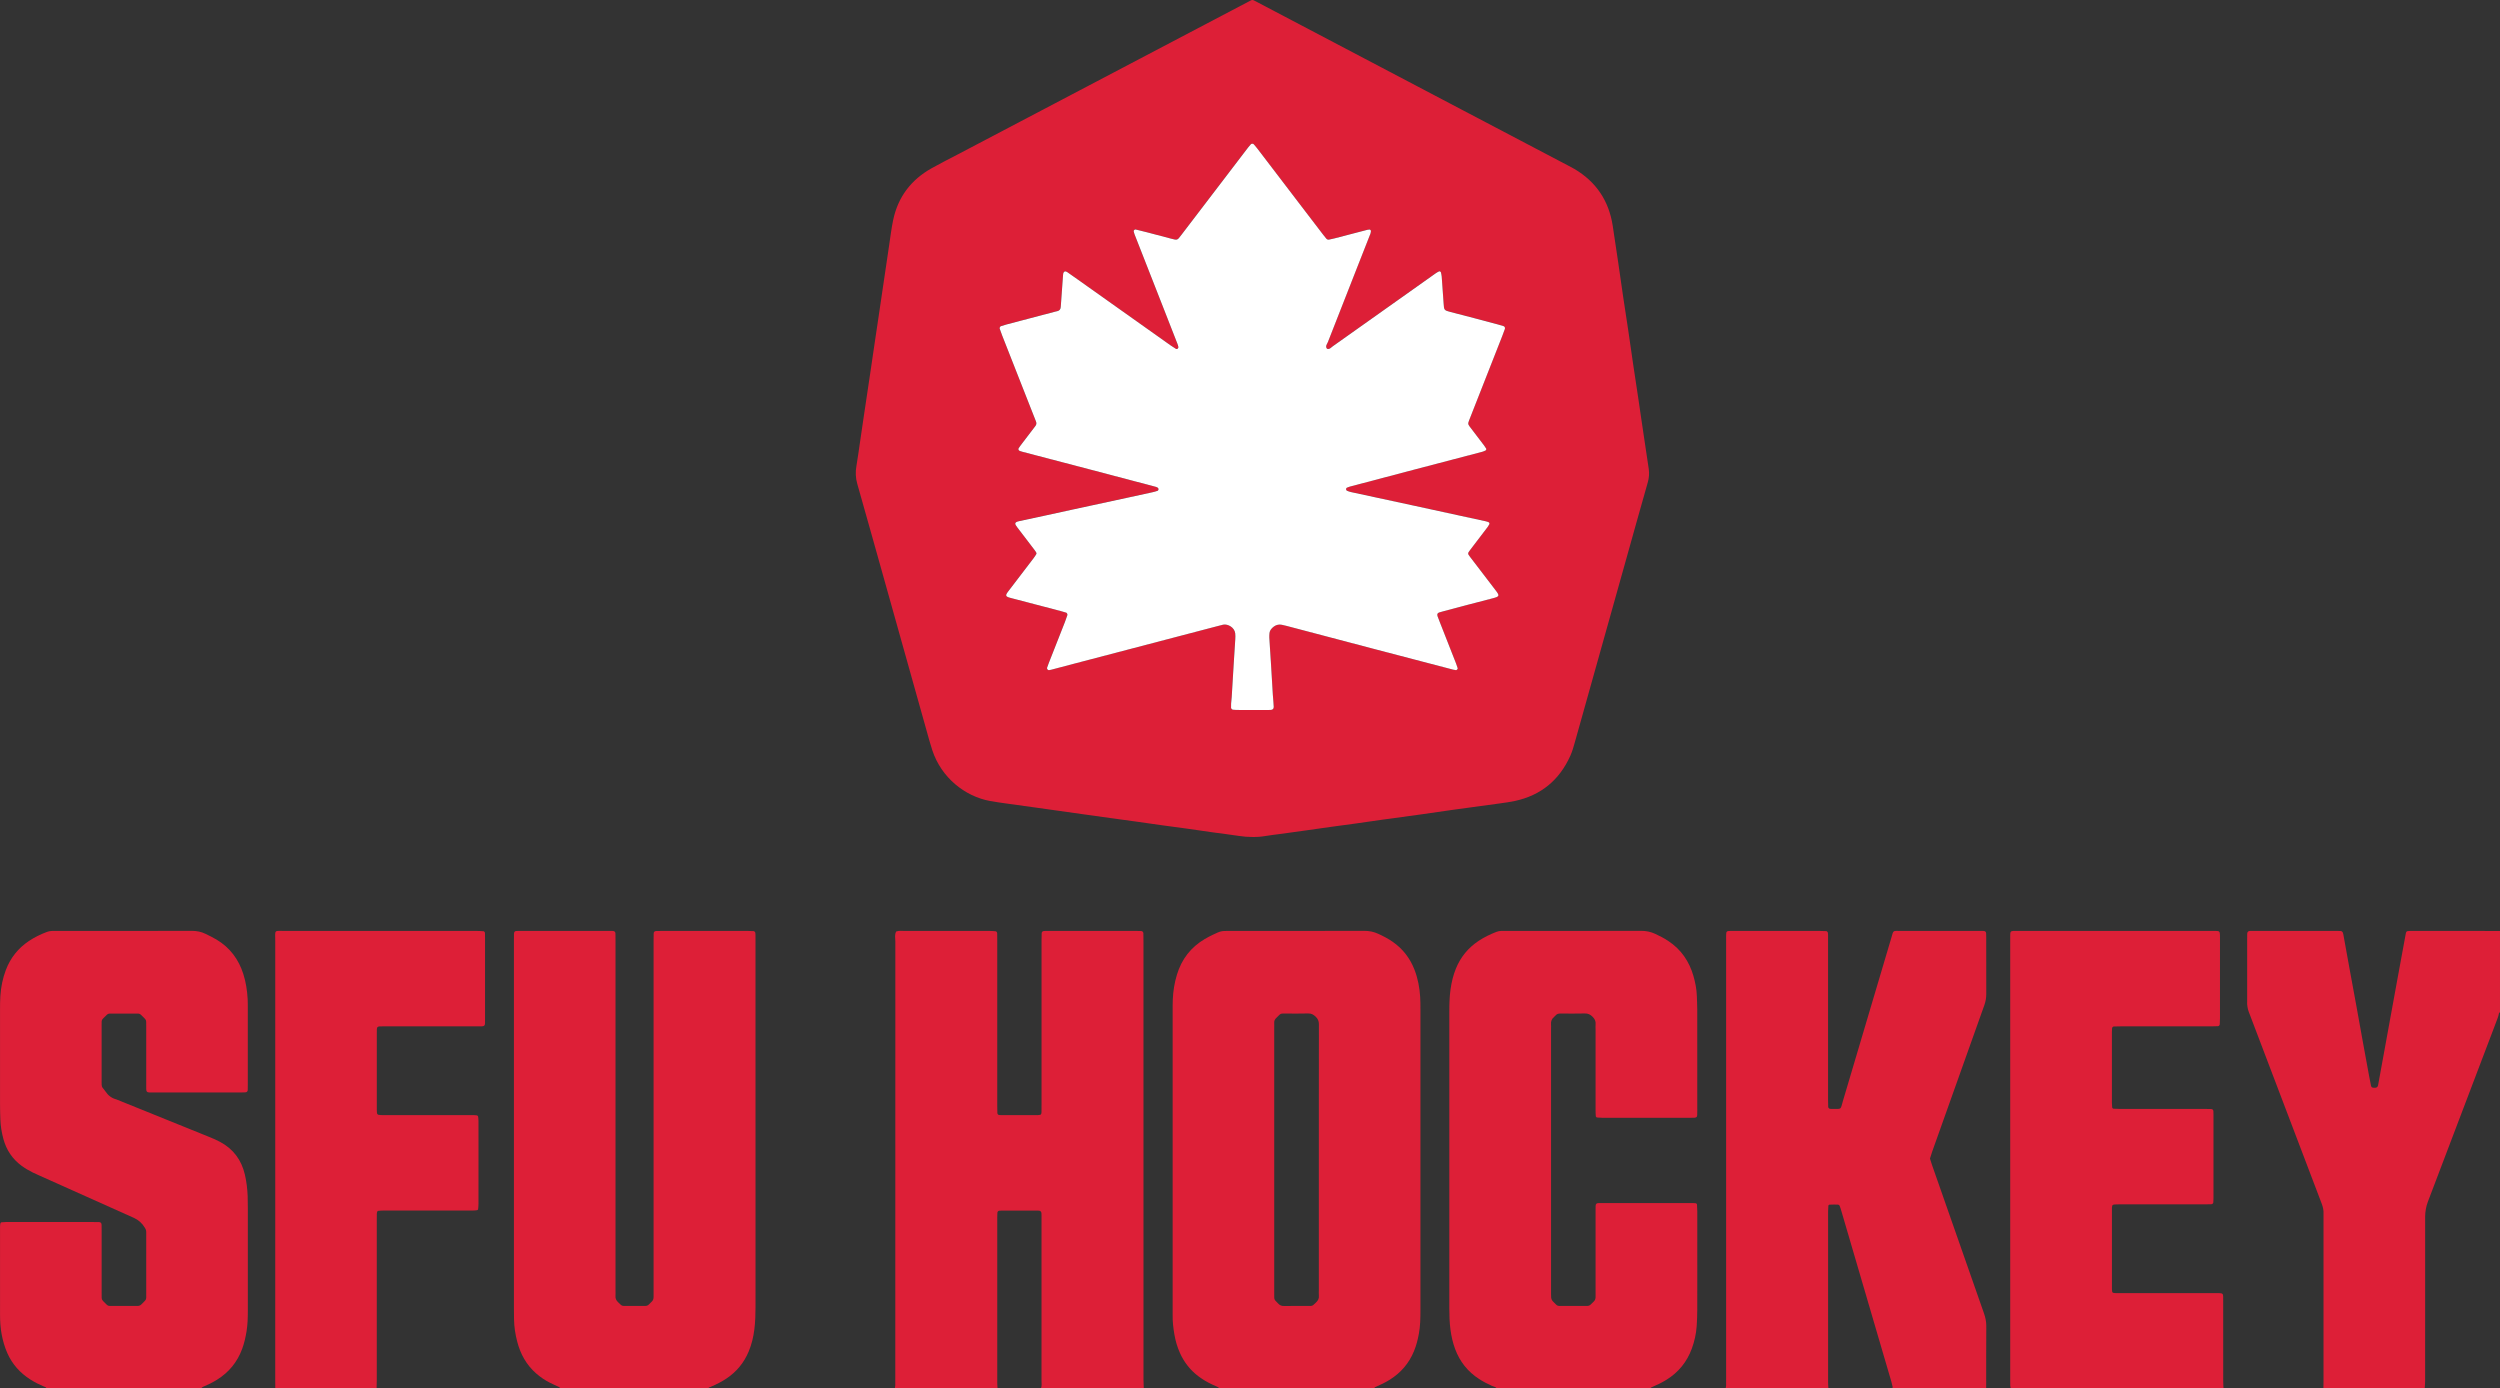
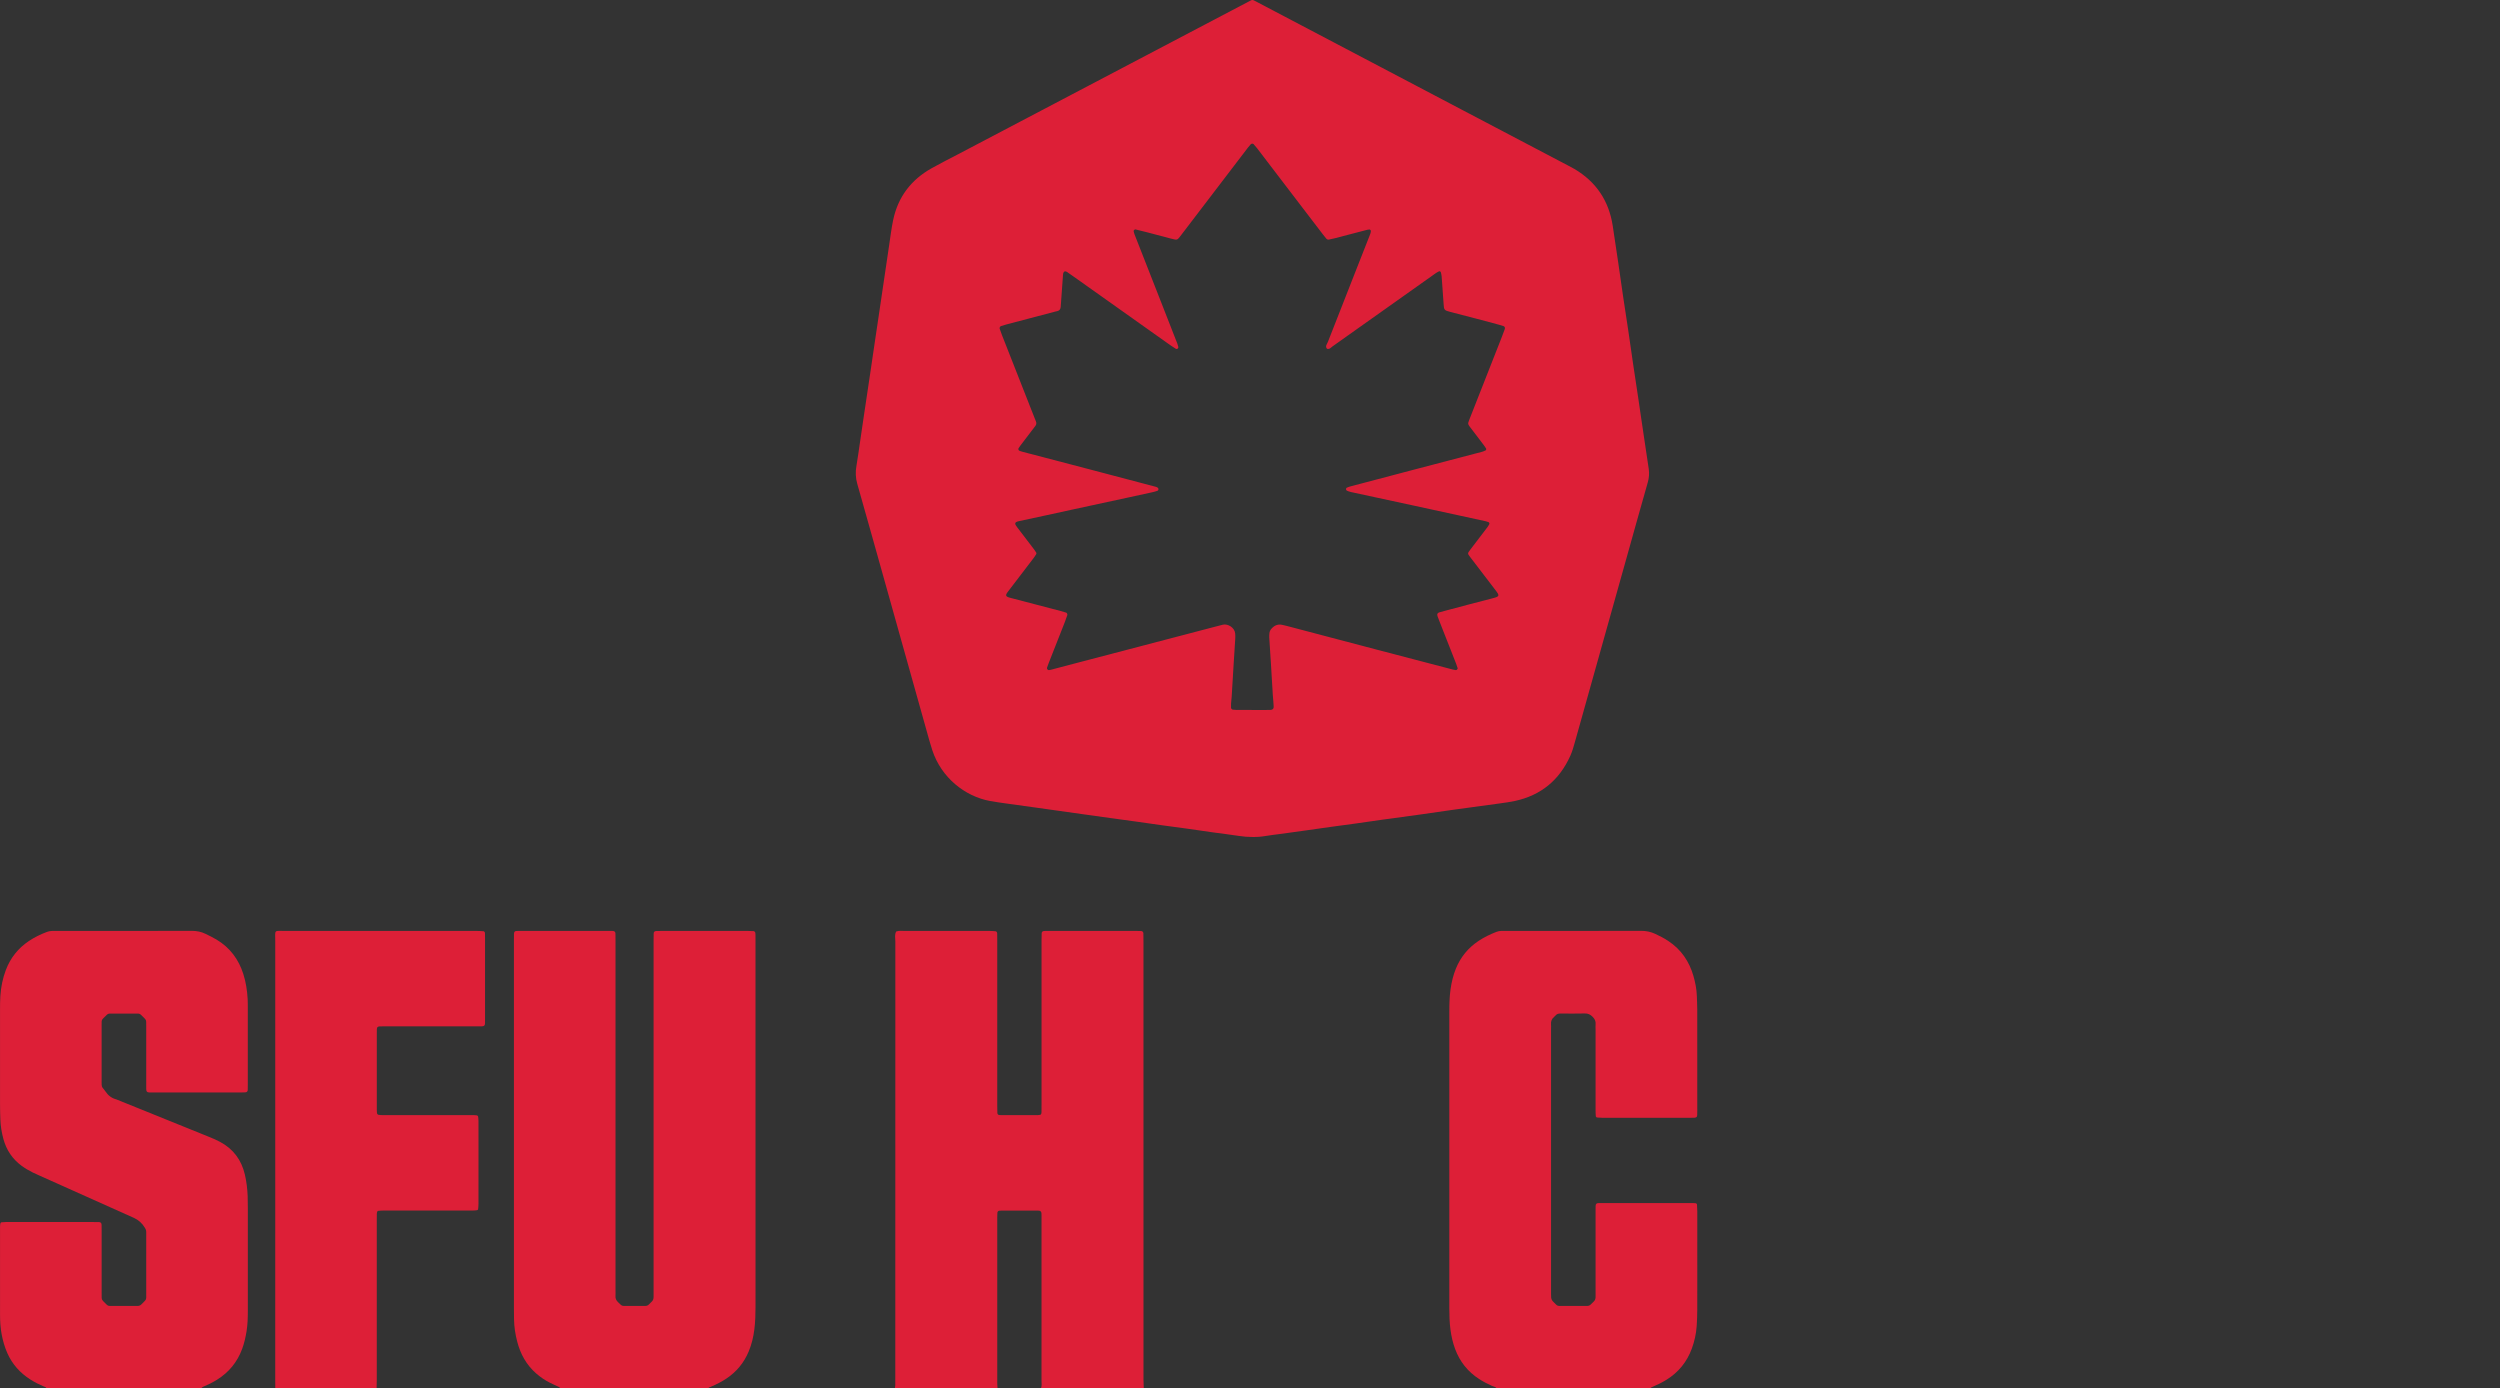
<svg xmlns="http://www.w3.org/2000/svg" viewBox="0 0 2162.61 1201.01" id="Layer_1">
  <rect x="0" y="0" width="2162.61" height="1201.01" fill="#333333" stroke="none" />
  <defs>
    <style>.cls-1{fill:#dd1f37;}.cls-1,.cls-2{stroke-width:0px;}.cls-2{fill:#fff;}</style>
  </defs>
  <path d="m774.04,1201.01c.14-.81.38-1.63.41-2.44.06-1.88.02-3.75.02-5.63,0-126.2,0-252.41.05-378.61,0-2.84-.83-5.83.75-8.56,2.64-.9,5.36-.45,8.04-.45,24.41-.04,48.81-.03,73.22-.01,1.66,0,3.32.14,4.97.32.32.03.67.49.85.83.19.35.25.79.26,1.2.04,2.09.05,4.17.05,6.26,0,47.56,0,95.12,0,142.68,0,2.08.06,4.17.11,6.25.02.84.74,1.63,1.49,1.68.83.06,1.66.13,2.5.13,10.01,0,20.03.01,30.04,0,1.03,0,2.07-.11,3.08-.31.33-.06.71-.5.82-.85.19-.58.23-1.23.24-1.85.03-2.09.03-4.17.03-6.26,0-47.35,0-94.71,0-142.06,0-2.08.07-4.17.14-6.25.03-.84.78-1.57,1.58-1.65.41-.04.83-.1,1.24-.11,1.04-.02,2.09-.02,3.13-.02,25.24,0,50.48,0,75.72,0,1.46,0,2.92.02,4.38.08,1.1.04,1.88.86,1.91,2.04.05,2.29.08,4.59.08,6.88,0,126.41,0,252.83.01,379.24,0,2.5.16,4.99.25,7.49h-88.9c.86-2.22.44-4.54.44-6.81.03-46.3.02-92.59.02-138.89,0-1.25,0-2.5,0-3.75,0-.63-.02-1.25-.05-1.88-.08-1.54-.83-2.37-2.22-2.44-.62-.03-1.25-.06-1.87-.06-10.01,0-20.02,0-30.03,0-.83,0-1.67.06-2.5.12-.71.05-1.48.91-1.52,1.72-.06,1.46-.12,2.91-.12,4.37,0,47.55,0,95.1,0,142.64,0,1.66.18,3.32.27,4.98h-88.9Z" class="cls-1" />
-   <path d="m1054.51,1201.01c-.21-.33-.35-.82-.66-.96-1.68-.82-3.41-1.56-5.11-2.34-4.18-1.92-8.13-4.24-11.82-6.99-7.19-5.35-12.53-12.16-16.21-20.31-2.33-5.16-3.88-10.57-4.83-16.13-.95-5.55-1.6-11.15-1.49-16.8.05-2.29,0-4.59,0-6.88,0-84.9,0-169.81,0-254.71,0-3.75-.03-7.51.12-11.26.29-7.32,1.47-14.51,3.6-21.53,4.06-13.35,12-23.69,24.05-30.79,2.33-1.37,4.74-2.63,7.19-3.79,6.89-3.25,6.91-3.22,14.4-3.22,38.8,0,77.6.05,116.4-.07,4.31-.01,8.22.8,12.07,2.55,4.37,1.99,8.62,4.2,12.57,6.96,8.81,6.16,15.06,14.31,18.89,24.33,2.86,7.47,4.31,15.23,4.82,23.17.23,3.54.23,7.09.24,10.63.01,86.99,0,173.98,0,260.97,0,6.68-.15,13.34-1.36,19.95-.94,5.15-2.23,10.18-4.22,15.02-4.34,10.56-11.42,18.81-21.13,24.82-3.91,2.42-8.04,4.4-12.26,6.2-.51.22-.86.79-1.28,1.2h-133.97Zm86.35-197.87c0-17.73,0-35.46,0-53.18,0-21.27-.04-42.55.05-63.82.01-2.72-.77-4.72-2.72-6.6-1.89-1.83-3.75-2.94-6.55-2.85-6.46.2-12.93.05-19.39.07-4.86.01-4.09-.28-7.6,3.19-.15.15-.3.29-.45.44-1.28,1.18-2.09,2.53-1.96,4.38.11,1.45.01,2.92.01,4.38,0,76.13,0,152.25,0,228.38,0,1.67.04,3.34.03,5,0,1.11.44,2.01,1.18,2.79.72.75,1.47,1.48,2.17,2.25,1.32,1.46,2.83,2.21,4.92,2.18,6.88-.11,13.76-.02,20.65-.04,4.44-.01,3.82.2,7.11-2.91,1.78-1.68,2.87-3.47,2.57-6.02-.17-1.44-.03-2.92-.03-4.38,0-37.75,0-75.5,0-113.25Z" class="cls-1" />
-   <path d="m1492.74,1201.01c.14-.81.38-1.63.41-2.44.06-1.88.02-3.76.02-5.63,0-126.24,0-252.49,0-378.73,0-1.88-.02-3.76.02-5.63.05-2.79.5-3.24,3.31-3.27,2.92-.03,5.84-.01,8.76-.01,22.95,0,45.91,0,68.86,0,1.87,0,3.75.09,5.62.17.74.03,1.46.88,1.51,1.7.04.62.1,1.25.1,1.87.02,1.67,0,3.34,0,5.01,0,45.7,0,91.4,0,137.09,0,2.08.04,4.17.11,6.25.04,1.12.83,1.79,2.05,1.85.42.02.83.05,1.25.04,8.81-.11,7.05,1.19,9.54-7.18,13.89-46.75,27.71-93.53,41.62-140.28,2.24-7.54.89-6.51,8.82-6.52,22.54-.04,45.07-.02,67.61-.01,6.08,0,5.82-.31,5.82,5.74,0,16.28-.05,32.55.04,48.83.02,3.4-.58,6.58-1.71,9.76-15.06,42.21-30.09,84.43-45.1,126.66-.7,1.96-1.27,3.95-1.9,5.93.64,1.98,1.23,3.97,1.91,5.93,14.94,42.7,29.86,85.39,44.86,128.07,1.26,3.59,1.98,7.14,1.96,10.97-.13,17.94-.08,35.89-.1,53.84h-81.39c.19-.35.6-.75.54-1.05-.33-1.63-.73-3.25-1.19-4.85-2.68-9.19-5.39-18.37-8.08-27.56-11.7-39.94-23.4-79.88-35.11-119.83-.47-1.6-.93-3.2-1.56-4.74-.19-.45-.92-.94-1.42-.96-2.49-.08-4.98-.03-7.47.06-.3.01-.8.53-.83.84-.15,1.66-.24,3.32-.24,4.98-.01,49.38-.01,98.75,0,148.13,0,1.66.18,3.32.27,4.97h-88.9Z" class="cls-1" />
  <path d="m484.81,1201.01c-.42-.41-.78-.96-1.28-1.2-2.62-1.28-5.32-2.4-7.92-3.72-4.29-2.18-8.25-4.88-11.87-8.06-8.44-7.41-13.57-16.8-16.35-27.55-1.63-6.27-2.63-12.65-2.72-19.15-.04-2.92-.09-5.84-.09-8.76,0-106.6,0-213.2,0-319.8,0-1.67,0-3.34.04-5.01.04-1.63.7-2.36,2.15-2.42.83-.03,1.67-.05,2.5-.05,26.08,0,52.15,0,78.23,0,.83,0,1.67,0,2.5.03,1.57.05,2.37.76,2.4,2.19.04,2.09.05,4.17.05,6.26,0,43.81,0,87.62,0,131.42,0,56.95,0,113.9,0,170.85,0,1.67.11,3.35-.02,5-.19,2.28.69,3.95,2.32,5.5,3.61,3.42,2.75,3.14,7.63,3.16,5.21.02,10.43,0,15.65,0,1.31,0,2.45-.35,3.36-1.35.71-.76,1.44-1.52,2.22-2.2,1.38-1.2,1.82-2.72,1.78-4.47-.04-1.88,0-3.75,0-5.63,0-100.76,0-201.52,0-302.27,0-2.09.02-4.17.07-6.25.04-1.45.83-2.14,2.44-2.18,1.25-.04,2.5-.03,3.75-.03,25.24,0,50.48,0,75.72,0,1.46,0,2.91.05,4.37.12.84.04,1.61.77,1.67,1.55.05.62.12,1.25.13,1.87.02,1.67.01,3.34.01,5.01,0,105.56,0,211.11.02,316.67,0,6.48-.2,12.93-1,19.36-.82,6.65-2.36,13.12-4.96,19.31-4.06,9.7-10.47,17.45-19.22,23.3-4.18,2.8-8.65,5.02-13.24,7.01-.94.41-2.02.58-2.65,1.52h-127.71Z" class="cls-1" />
  <path d="m40.32,1201.01c-.3-.91-1.12-1.11-1.89-1.43-4.23-1.79-8.36-3.78-12.23-6.27-8.83-5.66-15.57-13.14-19.85-22.78-2.3-5.17-3.83-10.56-4.89-16.11-1.06-5.56-1.42-11.17-1.43-16.81-.03-25.46-.02-50.91-.01-76.37,0-1.03.12-2.08.33-3.09.06-.33.53-.77.86-.81,1.23-.16,2.49-.23,3.73-.23,11.27-.02,22.53,0,33.8,0,13.98,0,27.96,0,41.94,0,1.67,0,3.34,0,5.01.05,1.41.04,2.14.85,2.18,2.43.04,1.88.04,3.76.04,5.63,0,17.53,0,35.05,0,52.58,0,1.67.02,3.34.04,5.01.01.86.31,1.62.9,2.26.28.31.54.64.83.93,4.26,4.15,2.9,3.67,8.65,3.7,6.89.03,13.77,0,20.66,0,1.32,0,2.4-.43,3.34-1.39,4.77-4.83,4.14-3.32,4.15-9.72.03-16.48.01-32.97.01-49.45,0-1.04-.03-2.09,0-3.13.03-1.29-.25-2.48-.98-3.55-.12-.17-.21-.36-.31-.54q-3.4-5.72-9.48-8.44c-27.21-12.19-54.41-24.38-81.62-36.57-1.9-.85-3.81-1.69-5.68-2.61-3.37-1.66-6.61-3.54-9.65-5.77-8.06-5.91-13.28-13.75-15.86-23.34-1.46-5.45-2.4-11.01-2.61-16.65-.17-4.59-.28-9.18-.28-13.77-.03-27.33-.02-54.67,0-82,0-3.75.03-7.52.28-11.26.52-7.73,2.02-15.28,4.8-22.55,4-10.46,10.65-18.8,19.97-25,4.88-3.25,10.12-5.81,15.61-7.85,1.15-.43,2.41-.66,3.63-.77,1.45-.13,2.92-.04,4.38-.04,39.02,0,78.04.05,117.05-.07,4.31-.01,8.26.72,12.05,2.59,3.17,1.57,6.38,3.1,9.42,4.91,11.63,6.93,19.22,17.08,23.29,29.91,2.22,6.99,3.3,14.21,3.72,21.52.14,2.5.13,5.01.13,7.51.01,22.33,0,44.65,0,66.98,0,1.46-.02,2.92-.06,4.38-.03,1.04-.89,1.85-2.06,1.9-1.46.07-2.92.12-4.38.12-25.04,0-50.08,0-75.11,0-1.25,0-2.5,0-3.75-.05-1.82-.06-2.45-.76-2.49-2.79-.03-1.67-.02-3.34-.02-5.01,0-15.44,0-30.88,0-46.32,0-1.04.01-2.09,0-3.13-.07-6.22.6-4.75-4.3-9.66-.76-.76-1.62-1.28-2.74-1.28-8.14,0-16.27,0-24.41-.01-1.11,0-2.01.43-2.78,1.19-1.04,1.03-2.07,2.06-3.1,3.09-.76.76-1.23,1.65-1.22,2.77,0,1.04-.03,2.09-.03,3.13,0,16.07,0,32.13,0,48.2,0,1.04.03,2.09.02,3.13,0,1.08.31,2.04,1,2.88.79.97,1.62,1.92,2.31,2.96,2.28,3.43,5.29,5.84,9.34,6.85,26.48,10.7,52.95,21.41,79.43,32.11,1.93.78,3.87,1.56,5.77,2.41,1.52.68,3.02,1.42,4.49,2.21,11.58,6.15,18.65,15.74,21.59,28.45,1.41,6.11,2.15,12.32,2.39,18.59.13,3.33.14,6.68.14,10.01,0,29.84,0,59.68,0,89.51,0,5.85-.18,11.67-1.12,17.47-.84,5.16-1.99,10.22-3.8,15.13-4.19,11.38-11.45,20.23-21.72,26.64-3.9,2.44-8.03,4.43-12.26,6.22-.59.25-1.06.59-1.18,1.27H40.32Z" class="cls-1" />
  <path d="m1294.91,1201.01c-1.17-1.33-2.92-1.55-4.42-2.22-3.81-1.71-7.51-3.63-11.02-5.9-9.79-6.34-16.68-15.02-20.72-25.93-2.03-5.49-3.31-11.17-4.06-16.99-.77-6.02-.97-12.05-.97-18.1.01-85.54.02-171.08,0-256.62,0-6.47.15-12.93,1.05-19.35.88-6.22,2.3-12.28,4.68-18.11,4.07-9.95,10.58-17.87,19.52-23.83,4.89-3.26,10.13-5.77,15.59-7.89,1.4-.54,2.8-.78,4.27-.78,1.25,0,2.5,0,3.76,0,39.01,0,78.03.05,117.04-.07,4.31-.01,8.22.78,12.07,2.55,3.99,1.83,7.87,3.84,11.52,6.27,11.09,7.37,18.11,17.69,21.72,30.37,1.6,5.62,2.72,11.36,2.91,17.23.13,3.96.33,7.92.34,11.88.03,28.79.02,57.58.02,86.37,0,.42,0,.83,0,1.25-.02,5.96.3,5.79-5.81,5.79-25.45-.01-50.91,0-76.36-.01-1.45,0-2.91-.1-4.36-.21-.7-.05-1.2-.63-1.25-1.19-.16-1.87-.2-3.74-.2-5.62-.01-23.16,0-46.32,0-69.47,0-1.46-.12-2.93.02-4.38.27-2.72-.76-4.71-2.7-6.61-1.91-1.87-3.84-2.82-6.6-2.75-7.09.18-14.19.08-21.28.05-1.53,0-2.87.33-3.91,1.54-.41.47-.85.93-1.33,1.32-2.14,1.7-2.98,3.91-2.73,6.62.12,1.24.02,2.5.02,3.75,0,75.53,0,151.05,0,226.58,0,2.09-.03,4.18.12,6.25.06.78.52,1.56.93,2.26.31.53.8.95,1.25,1.39,3.5,3.48,2.69,3.23,7.58,3.24,7.09,0,14.19-.02,21.28,0,1.34,0,2.42-.47,3.34-1.41.73-.74,1.44-1.51,2.23-2.2,1.36-1.19,1.87-2.67,1.79-4.45-.07-1.67-.01-3.34-.01-5.01,0-23.37,0-46.73,0-70.1,0-6.06-.23-5.85,5.74-5.85,25.45,0,50.91,0,76.36,0,1.46,0,2.92.01,4.37.17.56.06,1.21.47,1.26,1.18.13,1.87.25,3.74.25,5.61.02,13.14.01,26.29.01,39.43,0,15.23.04,30.46-.02,45.69-.02,4.79-.17,9.6-.5,14.38-.46,6.69-1.92,13.2-4.22,19.5-4.24,11.58-11.64,20.6-22.15,27.07-3.74,2.3-7.67,4.22-11.71,5.93-.77.32-1.58.54-1.98,1.37h-132.72Z" class="cls-1" />
-   <path d="m1739.4,1201.01c-.16-.81-.42-1.62-.44-2.44-.07-2.08-.04-4.17-.04-6.26,0-126.03,0-252.07,0-378.1,0-.63,0-1.25,0-1.88.07-7.74-.76-7.04,7.05-7.04,55.71,0,111.43,0,167.14,0,1.25,0,2.5-.01,3.76,0,3.02.05,3.42.48,3.49,3.75.02,1.04.01,2.09.01,3.13,0,22.95,0,45.91,0,68.86,0,1.67-.09,3.33-.18,5-.05.85-.79,1.65-1.55,1.67-1.87.07-3.75.13-5.62.13-26.08,0-52.17,0-78.25.01-2.08,0-4.17.07-6.25.13-.76.02-1.46.82-1.51,1.66-.05,1.04-.11,2.08-.11,3.12,0,20.45,0,40.9,0,61.35,0,1.25.09,2.5.2,3.74.06.69.62,1.2,1.19,1.24,1.87.15,3.75.19,5.62.19,24.41.01,48.83,0,73.24.01,1.88,0,3.75.03,5.63.08,1.17.03,1.86.77,1.91,1.98.04,1.04.07,2.08.07,3.13,0,24,0,47.99,0,71.99,0,1.25-.09,2.5-.16,3.74-.04.74-.87,1.49-1.69,1.51-1.88.05-3.75.1-5.63.11-13.35,0-26.71,0-40.06,0-11.27,0-22.54,0-33.8,0-1.67,0-3.34.01-4.99.19-.48.05-1.17.63-1.29,1.09-.24.99-.23,2.06-.23,3.1,0,22.74,0,45.49,0,68.23,0,1.03.08,2.08.25,3.1.06.33.51.75.85.83.81.18,1.65.24,2.48.24,4.59.02,9.18.02,13.77.02,23.58,0,47.16,0,70.74,0,1.67,0,3.34-.01,5.01.02,2.44.05,3.07.63,3.12,2.87.04,1.67.03,3.34.03,5.01,0,22.74,0,45.49.01,68.23,0,2.08.18,4.15.28,6.23h-184.06Z" class="cls-1" />
-   <path d="m2009.85,1201.01c.03-1.88.09-3.75.09-5.63,0-47.76,0-95.52,0-143.28,0-.63-.04-1.25,0-1.88.22-3.18-.47-6.15-1.61-9.13-10.12-26.47-20.15-52.97-30.22-79.46-10.66-28.04-21.33-56.09-31.99-84.13-.52-1.36-1.1-2.72-1.47-4.12-.37-1.4-.57-2.84-.73-4.28-.11-1.03-.02-2.08-.02-3.13,0-17.94,0-35.87,0-53.81,0-1.46,0-2.92.03-4.38.04-1.53.83-2.4,2.19-2.46.83-.04,1.67-.04,2.5-.04,24.4,0,48.8,0,73.2,0,1.04,0,2.08.04,3.12.1.74.04,1.53.76,1.76,1.54.12.4.27.79.35,1.2,1.78,9.84,3.54,19.69,5.34,29.53,1.91,10.45,3.85,20.9,5.76,31.35,1.86,10.25,3.68,20.51,5.54,30.76,1.86,10.25,3.74,20.5,5.63,30.74.53,2.87,1.08,5.73,1.68,8.59.3,1.44.98,1.85,2.76,1.87.42,0,.84,0,1.25-.05,1.06-.11,1.9-.89,2.1-1.97,1.76-9.63,3.52-19.27,5.27-28.9,2.31-12.71,4.62-25.42,6.94-38.13,1.87-10.25,3.73-20.5,5.61-30.75,2.03-11.07,4.07-22.13,6.11-33.2.11-.61.24-1.25.51-1.79.16-.32.61-.62.97-.69.81-.15,1.66-.2,2.49-.2,25.86,0,51.72.03,77.58.05v70.12c-.34.51-.91.98-1,1.53-.37,2.29-1.27,4.4-2.08,6.54-1.69,4.48-3.4,8.96-5.1,13.43-18.05,47.5-36.1,95-54.16,142.5q-2.4,6.32-2.4,13.36c0,30.02,0,60.04,0,90.06,0,17.3.01,34.61-.02,51.91,0,2.07-.24,4.14-.36,6.21h-87.65Z" class="cls-1" />
  <path d="m238.15,1201.01c-.02-2.5-.06-5.01-.06-7.51,0-126.43-.02-252.86.02-379.28,0-10.44-1.54-8.9,8.86-8.91,55.08-.05,110.15-.03,165.23-.01,2.08,0,4.16.13,6.23.28.32.02.69.47.87.81.19.35.23.8.24,1.2.04,1.46.04,2.92.04,4.38,0,22.95,0,45.9,0,68.85,0,1.46,0,2.92-.03,4.38-.05,1.91-.72,2.56-2.68,2.61-1.88.04-3.75.03-5.63.03-26.5,0-52.99,0-79.49,0-6,0-5.81-.26-5.8,5.79,0,21.7,0,43.39,0,65.09,0,1.46,0,2.93.18,4.37.06.47.68,1.15,1.15,1.24,1.21.25,2.47.3,3.71.3,7.51.02,15.02.01,22.53.01,18.15,0,36.3,0,54.45,0,1.46,0,2.93,0,4.37.18.54.07,1.19.48,1.27,1.21.13,1.23.29,2.47.3,3.71.03,7.3.01,14.6.01,21.91,0,16.48,0,32.96-.01,49.44,0,1.66-.13,3.33-.31,4.98-.03.3-.53.74-.86.8-1.02.18-2.06.27-3.09.27-6.88.02-13.77.01-20.65.01-18.98,0-37.97,0-56.95.01-1.66,0-3.33.13-4.98.3-.31.03-.71.5-.83.86-.2.58-.26,1.22-.27,1.84-.04,1.88-.03,3.75-.03,5.63,0,45.9,0,91.8,0,137.69,0,2.5-.1,5-.16,7.5h-87.65Z" class="cls-1" />
  <path d="m1084.2,724.04c-4.58,0-8.5-.3-12.44-.92-7.41-1.17-14.88-2.01-22.31-3.05-7.43-1.04-14.85-2.17-22.29-3.21-7.43-1.04-14.88-1.99-22.32-3.02-7.43-1.03-14.86-2.14-22.29-3.17-7.43-1.04-14.88-2.02-22.31-3.05-7.23-1-14.46-2.02-21.68-3.03-7.43-1.04-14.87-2.09-22.3-3.14-7.85-1.1-15.69-2.21-23.54-3.31-7.23-1.01-14.46-1.97-21.69-3-4.95-.71-9.92-1.36-14.83-2.28-21.6-4.05-41.87-20.13-49.71-43.81-1.77-5.34-3.22-10.78-4.74-16.2-11.55-41.14-23.07-82.29-34.61-123.43-8.5-30.3-16.97-60.62-25.58-90.89-1.47-5.16-1.65-10.19-.73-15.43,1.21-6.98,2.12-14.02,3.16-21.03,1.03-7.01,2.05-14.03,3.09-21.04,1.04-7.01,2.1-14.02,3.14-21.03,1.11-7.42,2.22-14.85,3.32-22.27,1-6.81,1.98-13.62,2.99-20.43,1.07-7.22,2.16-14.43,3.23-21.65,1.01-6.81,2-13.62,3.01-20.42,1.06-7.22,2.13-14.44,3.2-21.66,1.04-7.01,2.04-14.03,3.11-21.04,1.13-7.42,1.99-14.9,3.54-22.23,4.21-19.94,15.51-34.8,33.23-44.73,7.64-4.28,15.47-8.21,23.23-12.28,82.88-43.56,165.77-87.11,248.65-130.66,1.48-.78,2.94-1.57,4.43-2.33.79-.4,1.62-.36,2.4.02.94.45,1.86.95,2.78,1.43,59.25,31.15,118.49,62.31,177.74,93.46,30.46,16.01,60.92,32,91.38,48.01,1.85.97,3.71,1.91,5.51,2.97,18.77,11.13,29.76,27.53,33.08,49.07,1.62,10.51,3.18,21.03,4.72,31.55,1.45,9.9,2.82,19.82,4.28,29.72,1.43,9.69,2.97,19.37,4.41,29.07,1.47,9.9,2.84,19.81,4.3,29.72,1.43,9.69,2.94,19.38,4.38,29.07,1.02,6.81,1.98,13.62,2.99,20.43,1.06,7.22,2.14,14.44,3.22,21.65.95,6.39,1.95,12.78,2.87,19.18.57,3.97.26,7.82-.86,11.74-6.63,23.25-13.1,46.55-19.63,69.83-14.46,51.58-28.9,103.16-43.39,154.74-1.13,4.01-2.26,8.07-3.96,11.85-9.44,21.01-25.37,34.21-47.98,39.09-4.07.88-8.21,1.43-12.34,2.01-13.42,1.86-26.86,3.63-40.29,5.5-10.33,1.44-20.63,3-30.96,4.44-10.33,1.44-20.66,2.79-30.99,4.22-7.43,1.03-14.86,2.16-22.29,3.2-7.43,1.04-14.88,2-22.32,3.03-7.43,1.03-14.86,2.13-22.29,3.17-7.23,1.01-14.46,2-21.69,2.99-4.34.59-8.7,1.05-13.01,1.8-3.52.61-7.04.78-9.98.82Zm-1.42-109.88c4.17,0,8.35,0,12.52,0,1.25,0,2.5,0,3.75-.05,1.8-.07,2.79-1.02,2.74-2.66-.05-1.46-.17-2.91-.28-4.37-.16-2.08-.37-4.16-.5-6.24-.59-9.58-1.15-19.16-1.72-28.74-.04-.62-.09-1.25-.14-1.87-.4-6.24-.83-12.49-1.19-18.74-.07-1.24.04-2.5.15-3.74.12-1.51.81-2.83,1.79-3.93,2.54-2.86,5.65-4.19,9.51-3.24,1.21.3,2.44.54,3.65.86,26,6.85,51.99,13.72,77.99,20.55,21.97,5.77,43.95,11.51,65.93,17.25.79.21,1.62.32,2.43.44.63.09,1.72-1.08,1.53-1.66-.45-1.38-.9-2.77-1.43-4.13-4.64-11.84-9.3-23.67-13.95-35.5-.69-1.75-1.38-3.49-2.01-5.25-.65-1.82-.16-2.9,1.51-3.41,1.39-.43,2.8-.81,4.21-1.18,13.9-3.67,27.79-7.43,41.73-10.97,6.44-1.63,6.43-2.19,2.36-7.46-7.27-9.41-14.46-18.88-21.67-28.34-2.26-2.97-2.23-3.04-.09-5.93.87-1.17,1.77-2.33,2.65-3.49,4.18-5.47,8.37-10.93,12.52-16.42.62-.82,1.07-1.76,1.59-2.65.23-.4-.21-1.42-.68-1.59-.78-.27-1.55-.59-2.35-.77-20.98-4.57-41.95-9.15-62.93-13.69-17.93-3.88-35.86-7.72-53.79-11.61-1.21-.26-2.38-.72-3.53-1.19-.31-.13-.49-.62-.67-.97-.21-.42.18-1.41.63-1.59.96-.38,1.91-.8,2.9-1.06,18.74-4.96,37.48-9.9,56.23-14.83,19.35-5.08,38.71-10.12,58.06-15.21.99-.26,1.92-.75,2.86-1.16.46-.2.73-1.21.46-1.63-.56-.87-1.1-1.77-1.73-2.59-3.91-5.15-7.84-10.29-11.75-15.44-.63-.83-1.29-1.66-1.76-2.57-.26-.5-.34-1.25-.18-1.79.41-1.4.97-2.75,1.5-4.11,9.23-23.47,18.46-46.95,27.68-70.42.84-2.13,1.63-4.29,2.4-6.44.39-1.09-.09-2.23-1.1-2.55-1.59-.51-3.18-.99-4.79-1.42-13.7-3.63-27.38-7.35-41.12-10.81-5.62-1.42-5.56-1.84-5.92-7.03-.56-7.91-1.1-15.82-1.69-23.72-.09-1.22-.43-2.43-.7-3.64-.11-.47-1.16-.98-1.53-.78-.91.49-1.86.93-2.7,1.52-5.46,3.84-10.89,7.72-16.33,11.58-24.33,17.26-48.65,34.53-73,51.76-1.45,1.03-2.66,2.85-4.91,2.14-1.82-2.17.03-4.01.72-5.78,8.38-21.57,16.88-43.09,25.34-64.62,3.81-9.7,7.65-19.39,11.44-29.1.29-.75.34-1.59.46-2.4.07-.45-.75-1.32-1.17-1.27-.61.06-1.24.07-1.83.23-9.48,2.46-18.96,4.95-28.44,7.42-1.61.42-3.24.81-4.88,1.09-.83.14-1.67-.16-2.25-.83-.95-1.11-1.86-2.25-2.75-3.41-6.6-8.61-13.18-17.23-19.77-25.85-12.41-16.25-24.8-32.51-37.22-48.75-1.01-1.32-2.13-2.55-3.22-3.8-.44-.5-1.84-.43-2.31.1-.83.94-1.66,1.87-2.42,2.86-2.8,3.64-5.57,7.3-8.36,10.94-16.46,21.56-32.91,43.11-49.37,64.67-3.73,4.89-3.19,4.67-9.36,3.11-6.67-1.69-13.3-3.53-19.95-5.27-3.42-.89-6.86-1.72-10.3-2.56-.67-.16-1.79.87-1.64,1.52.24,1,.48,2.01.85,2.96,7.45,19.02,14.92,38.04,22.38,57.06,4.87,12.42,9.73,24.84,14.58,37.27.37.96.66,1.96.87,2.96.07.33-.21.78-.42,1.12-.29.48-1.2.71-1.66.42-1.58-1-3.18-1.97-4.7-3.05-26.89-19.06-53.76-38.14-80.64-57.22-2.89-2.05-5.78-4.11-8.7-6.12-.49-.34-1.11-.57-1.7-.67-.32-.05-.79.19-1.05.44-.81.78-.85,1.86-.93,2.9-.55,7.7-1.1,15.4-1.65,23.09-.1,1.46-.22,2.91-.32,4.37-.13,1.86-.98,3.15-2.87,3.61-.61.15-1.22.27-1.83.42-14.11,3.71-28.22,7.42-42.32,11.15-1.61.43-3.19.95-4.78,1.46-.63.2-1.24,1.46-1.03,2.07.69,1.97,1.36,3.94,2.12,5.88,8.08,20.57,16.17,41.13,24.26,61.69,1.68,4.27,3.3,8.56,5.04,12.8.64,1.55.35,2.81-.63,4.05-.91,1.14-1.77,2.32-2.66,3.48-3.29,4.31-6.59,8.62-9.87,12.94-.63.83-1.22,1.69-1.8,2.55-.61.91-.16,2.07.97,2.47.78.28,1.57.54,2.37.75,19.35,5.07,38.71,10.12,58.07,15.2,18.75,4.92,37.49,9.87,56.23,14.82.8.21,1.64.4,2.34.8.47.28.98.91,1.01,1.4.03.5-.42,1.33-.85,1.49-1.56.57-3.18.98-4.81,1.34-6.92,1.53-13.85,3.03-20.77,4.53-16.3,3.53-32.6,7.04-48.89,10.57-15.07,3.27-30.12,6.65-45.22,9.8-4.51.94-3.97,2.43-1.75,5.31,4.97,6.44,9.89,12.92,14.81,19.4.63.83,1.22,1.69,1.73,2.6.17.31.17.89,0,1.19-.75,1.24-1.54,2.47-2.42,3.63-7.33,9.62-14.7,19.22-22.03,28.85-2.57,3.38-2.22,4.3,1.98,5.4,14.52,3.81,29.04,7.6,43.55,11.4,1.61.42,3.21.92,4.8,1.41.59.18,1.19,1.46.97,2.12-.67,1.97-1.32,3.95-2.08,5.89-4.64,11.84-9.31,23.66-13.97,35.5-.53,1.36-1.02,2.73-1.5,4.11-.33.96.7,2.26,1.65,2.11.61-.1,1.23-.18,1.83-.34,7.05-1.85,14.1-3.73,21.16-5.58,40.52-10.62,81.05-21.23,121.57-31.85,2.02-.53,4.02-1.12,6.05-1.56,4.18-.89,9.98,2.45,10.51,7.57.17,1.65.14,3.33.04,4.99-.42,7.08-.91,14.16-1.35,21.23-.59,9.58-1.14,19.16-1.73,28.74-.12,1.87-.39,3.73-.52,5.61-.08,1.24-.05,2.49-.04,3.74,0,.69.88,1.6,1.61,1.67,1.03.1,2.07.21,3.1.22,4.38.02,8.76.01,13.15.01Z" class="cls-1" />
-   <path d="m1082.78,614.16c-4.38,0-8.76.01-13.15-.01-1.04,0-2.07-.12-3.1-.22-.73-.07-1.6-.98-1.61-1.67-.01-1.25-.04-2.5.04-3.74.13-1.87.41-3.73.52-5.61.59-9.58,1.14-19.16,1.73-28.74.43-7.08.93-14.15,1.35-21.23.1-1.66.13-3.34-.04-4.99-.53-5.11-6.33-8.46-10.51-7.57-2.04.44-4.04,1.03-6.05,1.56-40.53,10.62-81.05,21.23-121.57,31.85-7.06,1.85-14.1,3.73-21.16,5.58-.6.16-1.21.25-1.83.34-.95.15-1.98-1.15-1.65-2.11.48-1.38.97-2.75,1.5-4.11,4.65-11.83,9.33-23.66,13.97-35.5.76-1.94,1.41-3.92,2.08-5.89.22-.66-.38-1.94-.97-2.12-1.59-.49-3.19-.98-4.8-1.41-14.52-3.81-29.04-7.6-43.55-11.4-4.2-1.1-4.55-2.02-1.98-5.4,7.33-9.63,14.7-19.23,22.03-28.85.88-1.16,1.67-2.38,2.42-3.63.18-.3.18-.88,0-1.19-.5-.91-1.1-1.77-1.73-2.6-4.92-6.48-9.84-12.96-14.81-19.4-2.22-2.88-2.76-4.37,1.75-5.31,15.1-3.16,30.15-6.53,45.22-9.8,16.3-3.54,32.6-7.05,48.89-10.57,6.93-1.5,13.85-3,20.77-4.53,1.62-.36,3.25-.77,4.81-1.34.43-.16.87-.99.85-1.49-.03-.5-.54-1.13-1.01-1.4-.7-.41-1.54-.59-2.34-.8-18.74-4.95-37.48-9.9-56.23-14.82-19.35-5.08-38.71-10.13-58.07-15.2-.8-.21-1.59-.47-2.37-.75-1.13-.41-1.58-1.56-.97-2.47.58-.86,1.17-1.73,1.8-2.55,3.28-4.32,6.58-8.63,9.87-12.94.89-1.16,1.75-2.34,2.66-3.48.98-1.24,1.27-2.5.63-4.05-1.74-4.24-3.37-8.53-5.04-12.8-8.09-20.56-16.18-41.12-24.26-61.69-.76-1.94-1.43-3.91-2.12-5.88-.21-.61.4-1.87,1.03-2.07,1.58-.51,3.17-1.03,4.78-1.46,14.1-3.73,28.21-7.44,42.32-11.15.6-.16,1.22-.28,1.83-.42,1.89-.46,2.74-1.74,2.87-3.61.1-1.46.22-2.91.32-4.37.55-7.7,1.1-15.4,1.65-23.09.07-1.04.12-2.11.93-2.9.26-.25.73-.49,1.05-.44.59.1,1.21.33,1.7.67,2.92,2.01,5.81,4.07,8.7,6.12,26.88,19.07,53.75,38.15,80.64,57.22,1.52,1.08,3.12,2.05,4.7,3.05.46.29,1.37.06,1.66-.42.21-.34.48-.79.42-1.12-.2-1.01-.49-2.01-.87-2.96-4.85-12.43-9.71-24.85-14.58-37.27-7.46-19.02-14.93-38.03-22.38-57.06-.37-.95-.61-1.96-.85-2.96-.15-.65.97-1.68,1.64-1.52,3.44.84,6.88,1.66,10.3,2.56,6.65,1.74,13.28,3.57,19.95,5.27,6.17,1.57,5.63,1.78,9.36-3.11,16.46-21.56,32.91-43.11,49.37-64.67,2.78-3.65,5.56-7.31,8.36-10.94.76-.99,1.59-1.93,2.42-2.86.46-.53,1.87-.59,2.31-.1,1.1,1.25,2.22,2.48,3.22,3.8,12.42,16.24,24.81,32.5,37.22,48.75,6.58,8.62,13.17,17.24,19.77,25.85.89,1.16,1.8,2.3,2.75,3.41.58.67,1.42.97,2.25.83,1.64-.28,3.27-.67,4.88-1.09,9.48-2.46,18.95-4.95,28.44-7.42.59-.15,1.22-.17,1.83-.23.42-.04,1.24.83,1.17,1.27-.12.81-.17,1.65-.46,2.4-3.79,9.71-7.62,19.4-11.44,29.1-8.47,21.53-16.96,43.06-25.34,64.62-.69,1.77-2.54,3.61-.72,5.78,2.25.7,3.46-1.12,4.91-2.14,24.35-17.23,48.67-34.5,73-51.76,5.44-3.86,10.88-7.74,16.33-11.58.84-.59,1.79-1.03,2.7-1.52.37-.2,1.43.31,1.53.78.27,1.21.61,2.41.7,3.64.6,7.9,1.13,15.81,1.69,23.72.37,5.19.3,5.61,5.92,7.03,13.74,3.46,27.42,7.18,41.12,10.81,1.61.43,3.21.9,4.79,1.42,1.01.33,1.49,1.47,1.1,2.55-.78,2.16-1.56,4.31-2.4,6.44-9.22,23.48-18.46,46.95-27.68,70.42-.53,1.36-1.1,2.71-1.5,4.11-.16.54-.08,1.29.18,1.79.47.92,1.13,1.75,1.76,2.57,3.91,5.15,7.85,10.28,11.75,15.44.63.83,1.17,1.72,1.73,2.59.27.42,0,1.43-.46,1.63-.94.42-1.87.9-2.86,1.16-19.35,5.09-38.71,10.13-58.06,15.21-18.75,4.92-37.49,9.87-56.23,14.83-.99.26-1.94.68-2.9,1.06-.45.18-.84,1.17-.63,1.59.18.35.36.84.67.97,1.15.47,2.32.93,3.53,1.19,17.93,3.89,35.86,7.73,53.79,11.61,20.98,4.54,41.96,9.12,62.93,13.69.8.17,1.57.49,2.35.77.47.17.92,1.19.68,1.59-.52.89-.97,1.83-1.59,2.65-4.15,5.49-8.35,10.95-12.52,16.42-.89,1.16-1.78,2.31-2.65,3.49-2.14,2.89-2.17,2.96.09,5.93,7.2,9.46,14.39,18.93,21.67,28.34,4.07,5.26,4.07,5.82-2.36,7.46-13.94,3.54-27.82,7.29-41.73,10.97-1.41.37-2.82.75-4.21,1.18-1.68.52-2.16,1.59-1.51,3.41.63,1.77,1.33,3.51,2.01,5.25,4.65,11.84,9.31,23.67,13.95,35.5.53,1.36.98,2.74,1.43,4.13.19.58-.9,1.75-1.53,1.66-.81-.12-1.64-.23-2.43-.44-21.98-5.74-43.96-11.48-65.93-17.25-26-6.83-52-13.7-77.99-20.55-1.21-.32-2.44-.56-3.65-.86-3.87-.95-6.97.37-9.51,3.24-.98,1.1-1.66,2.42-1.79,3.93-.1,1.24-.22,2.5-.15,3.74.36,6.25.79,12.49,1.19,18.74.04.62.1,1.25.14,1.87.57,9.58,1.14,19.16,1.72,28.74.13,2.08.34,4.16.5,6.24.11,1.46.23,2.91.28,4.37.06,1.64-.94,2.6-2.74,2.66-1.25.05-2.5.05-3.75.05-4.17,0-8.35,0-12.52,0Z" class="cls-2" />
</svg>